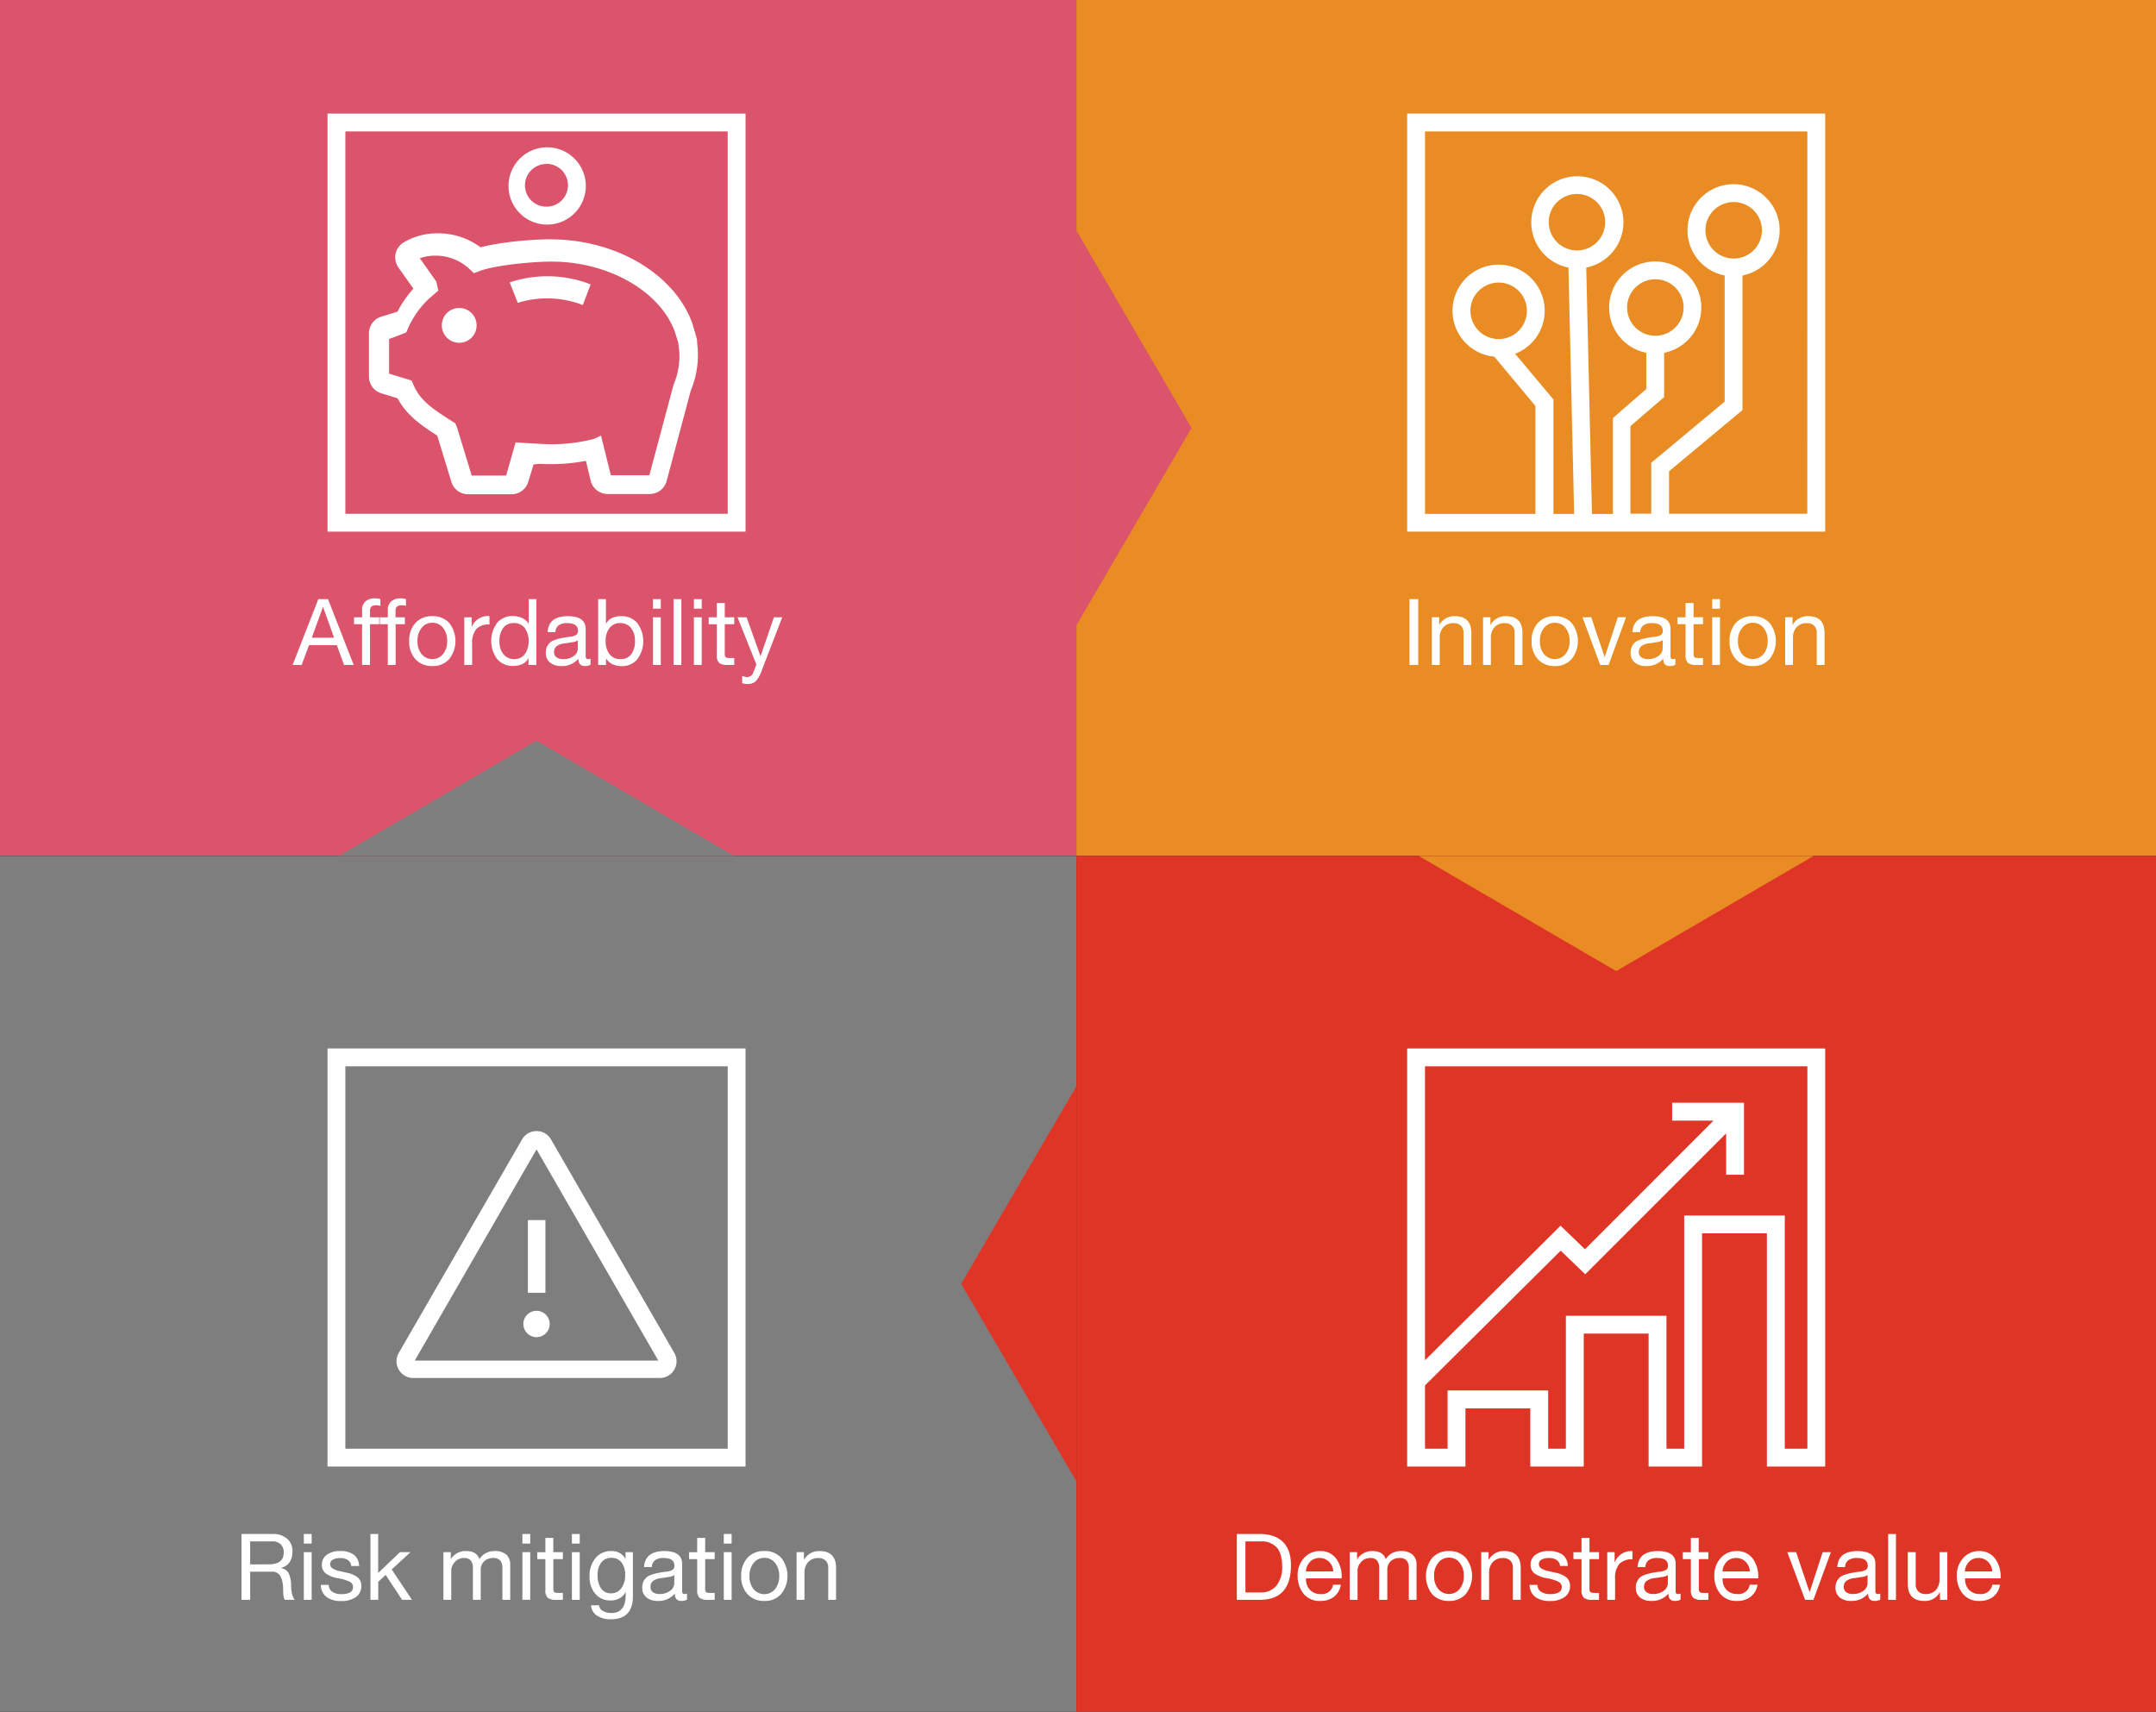
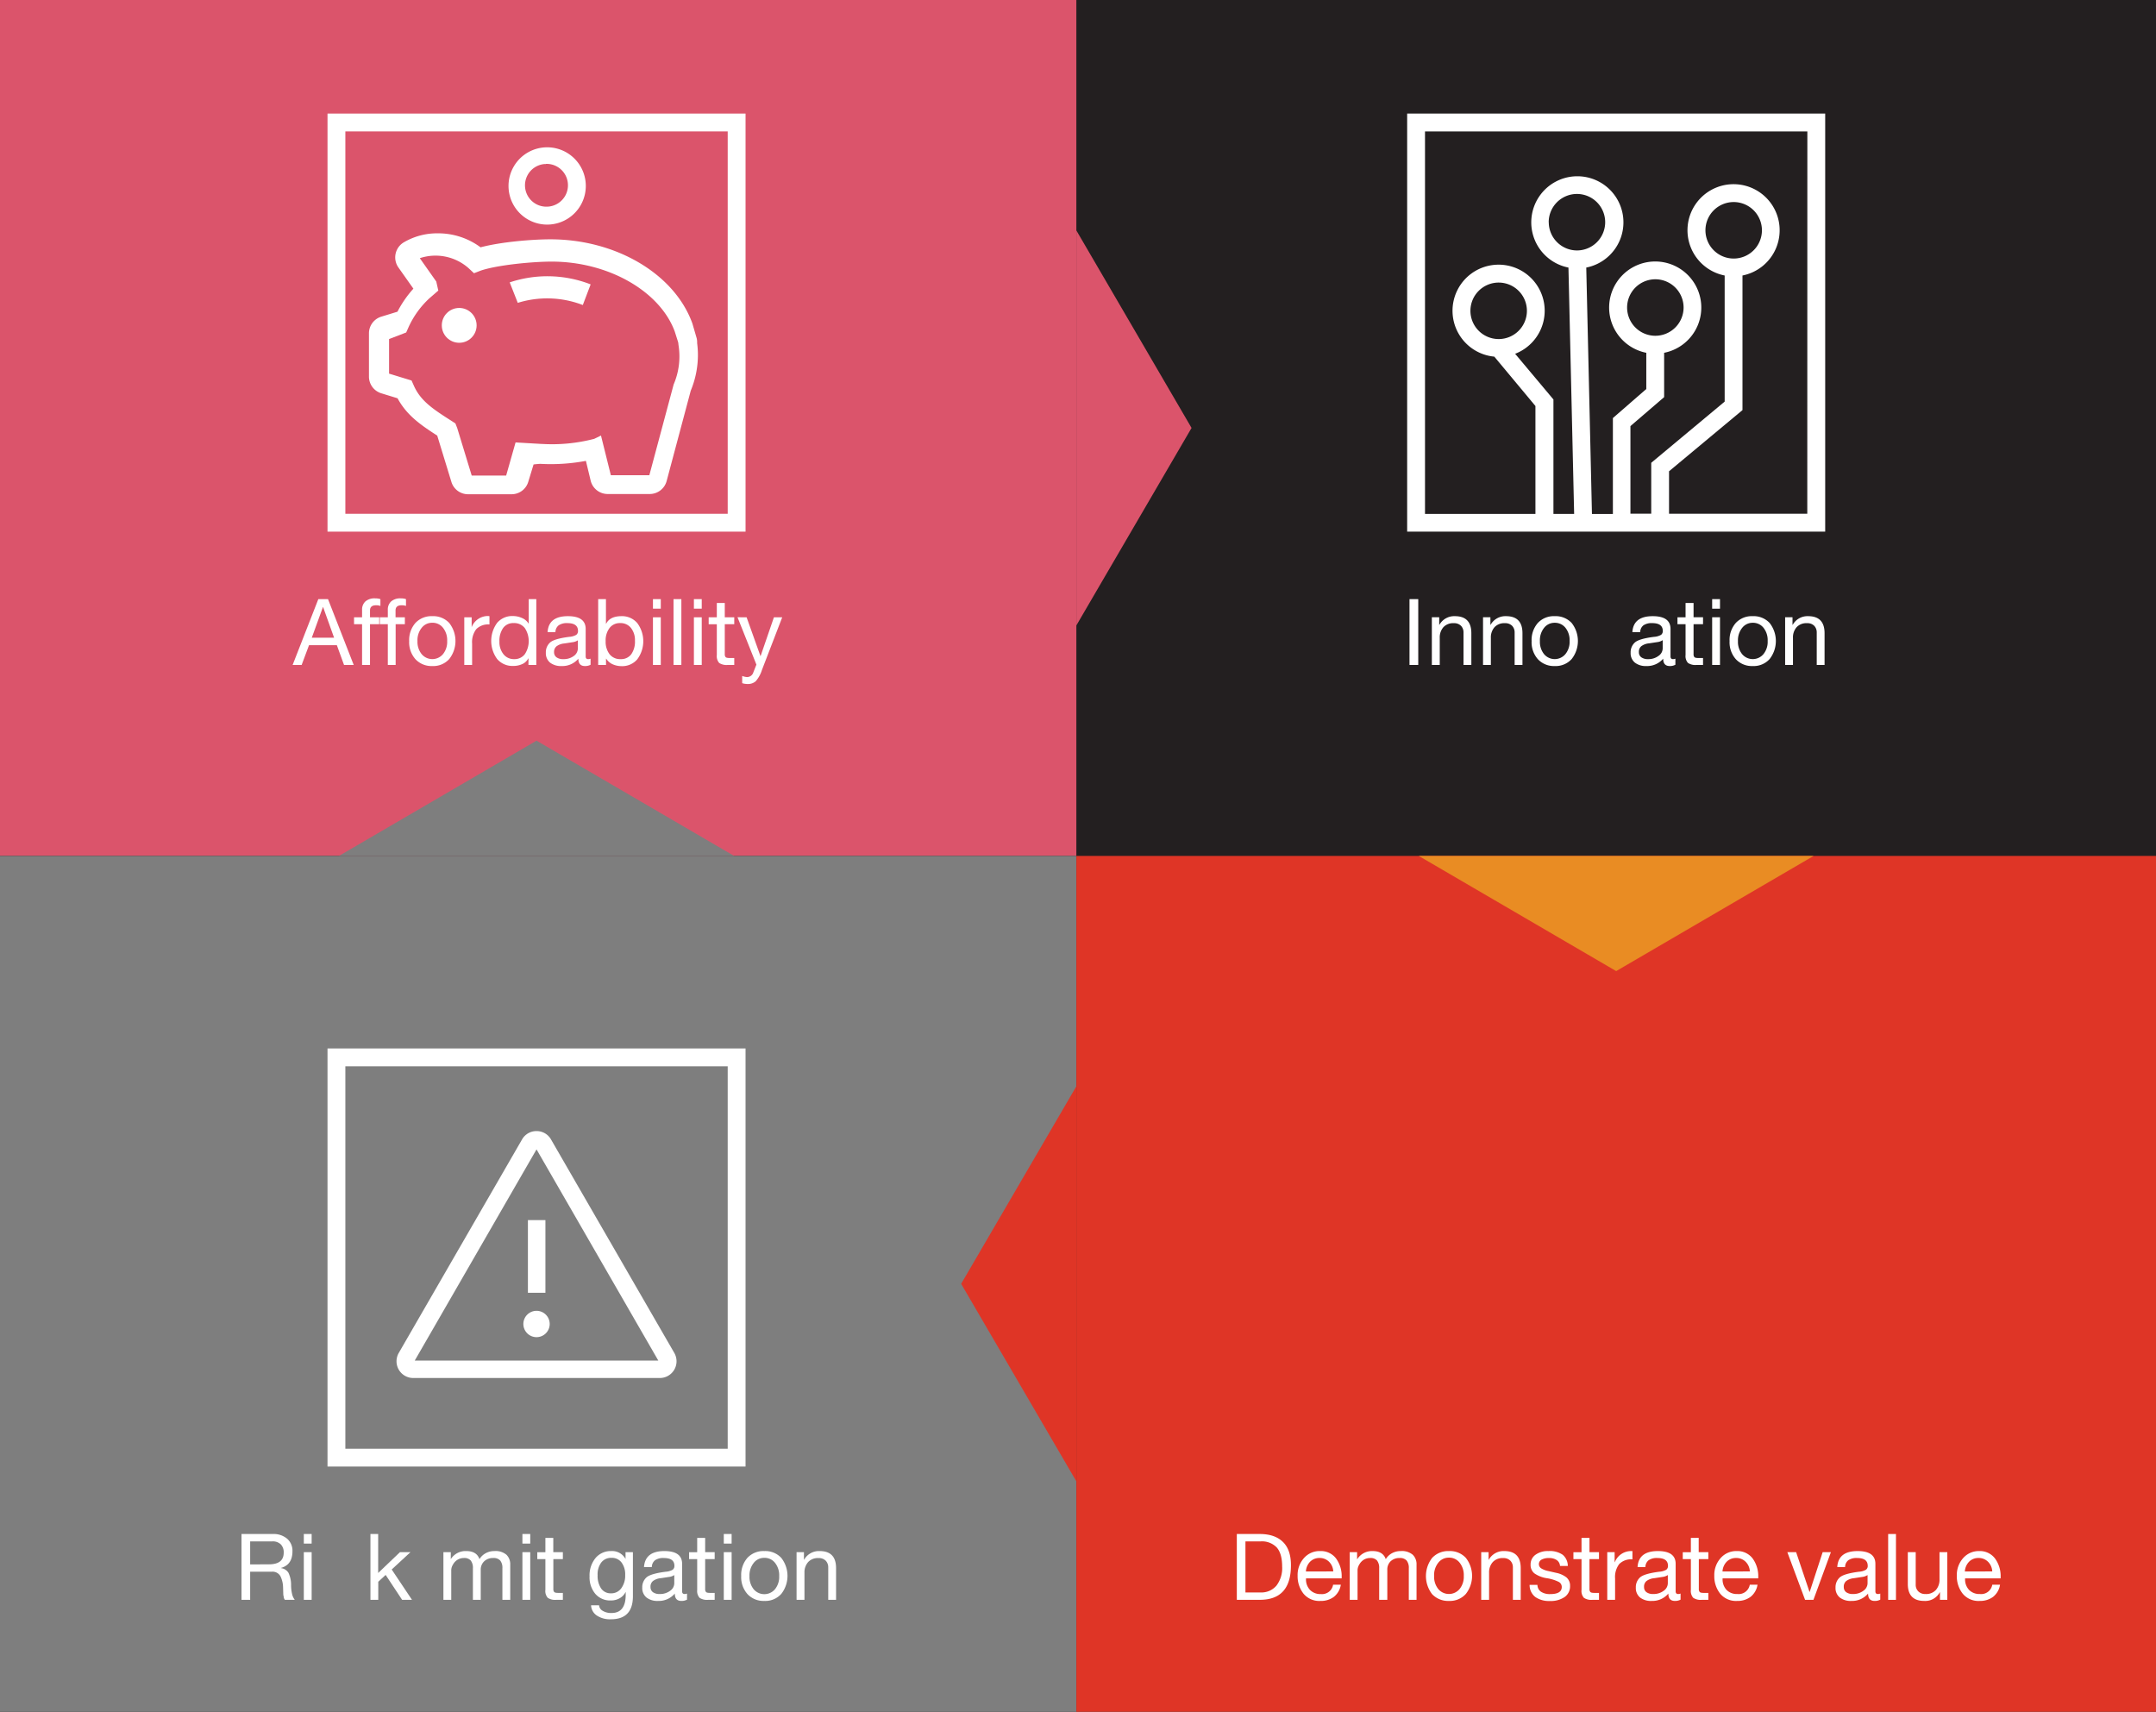
<svg xmlns="http://www.w3.org/2000/svg" id="Layer_1" data-name="Layer 1" width="655" height="520" viewBox="0 0 655 520">
  <rect width="655" height="520" style="fill:#231f20" />
  <rect width="327" height="260" style="fill:#db546b" />
-   <rect x="327" width="328" height="260" style="fill:#e98c23" />
  <rect y="260" width="327" height="260" style="fill:#7e7e7e" />
  <rect x="327" y="260" width="328" height="260" style="fill:#df3526" />
  <path id="Outline-v2" d="M163,343.6a5,5,0,0,0-4.4,2.54L121.14,411a5.08,5.08,0,0,0,4.4,7.61h74.92a5.08,5.08,0,0,0,4.4-7.61L167.4,346.14A5,5,0,0,0,163,343.6Zm-37,69.72,37-64.16,37,64.16Zm34.38-42.67v22.08h5.32V370.65ZM159,402.2a4,4,0,1,0,4-4A4,4,0,0,0,159,402.2Z" style="fill:#fff" />
  <path d="M99.5,318.5v127h127v-127ZM221.08,440.09H104.92V323.92H221.08Z" style="fill:#fff" />
  <path d="M427.5,34.5v127h127V34.5Zm43,33a8.58,8.58,0,1,1,8.58,8.58A8.59,8.59,0,0,1,470.52,67.52Zm78.56,88.57h-42V143.16l22.31-18.58V83.69a14,14,0,1,0-5.41,0V122l-22.31,18.59v15.46h-6.32V129.44l10.24-8.8V107.17a14,14,0,1,0-5.42,0v11L490,127v29.13h-6.36l-1.73-74.85a14,14,0,1,0-5.41,0l1.73,74.84h-6.29V121.35L460.3,107.47a14,14,0,1,0-6.32.87l12.49,15v32.78H432.92V39.92H549.08ZM526.7,78.54A8.58,8.58,0,1,1,535.28,70,8.58,8.58,0,0,1,526.7,78.54ZM502.9,102a8.58,8.58,0,1,1,8.58-8.58A8.59,8.59,0,0,1,502.9,102Zm-56.18-7.6A8.58,8.58,0,1,1,455.3,103,8.59,8.59,0,0,1,446.72,94.42Z" style="fill:#fff" />
-   <path d="M427.5,318.5v127h17.71V427.82h19.7V445.5h16.24V405.12h19.7V445.5h16.24V374.66h19.7V445.5H554.5v-127ZM549.09,440.09h-6.87V369.24H511.66v70.85h-5.38V399.7H475.72v40.39h-5.38v-17.7H439.78v17.7h-6.86V420.85l41.23-40.93,7.44,7.18,42.81-42.81v12.57h5.43V335H508v5.42h12.57L481.52,379.5l-7.42-7.16-41.18,40.87V323.92H549.09Z" style="fill:#fff" />
  <path d="M99.5,34.5v127h127V34.5ZM221.08,156.08H104.92V39.92H221.08Z" style="fill:#fff" />
  <path d="M165.84,68.22a11.74,11.74,0,1,1,.78,0C166.36,68.22,166.1,68.22,165.84,68.22Zm0-18.39h-.42a6.49,6.49,0,0,0,.83,12.95h0a6.49,6.49,0,0,0-.41-13Z" style="fill:#fff" />
  <path d="M155.33,150.14H142.22a5.28,5.28,0,0,1-5.09-3.77l-4.3-14.05c-5-3.21-9.27-6.17-12.05-11.33l-4.92-1.51a5.3,5.3,0,0,1-3.77-5.09V101.27a5.29,5.29,0,0,1,3.77-5.08l4.89-1.5a33.27,33.27,0,0,1,4.84-7l-4.54-6.42a5.32,5.32,0,0,1,1.52-7.59A19.92,19.92,0,0,1,133,70.88a21.58,21.58,0,0,1,13,4.25c6.28-1.67,15.83-2.43,21.22-2.43,19.87,0,37.58,10.44,43.06,25.38l.06.16,1.31,4.49a5.35,5.35,0,0,1,.14,1.49,27.59,27.59,0,0,1,.24,3.61,28.42,28.42,0,0,1-2.18,10.86l-7.32,27.43a5.33,5.33,0,0,1-5.14,3.95H184.63a5.32,5.32,0,0,1-5.17-4L178,140a57.47,57.47,0,0,1-13.8.91c-.41,0-1.26.08-2.1.18l-1.63,5.34A5.28,5.28,0,0,1,155.33,150.14Zm9.19-15.28h.21a50.82,50.82,0,0,0,15.8-1.55l2.05-1,3,12.06h11.69l7.39-27.59a21.56,21.56,0,0,0,1.52-11.65l-.09-.65,0-.2-.11-.46-1-3.15c-4.56-12.29-20.25-21.2-37.37-21.2-5.74,0-16.43,1-21.55,2.73L144,83l-1.68-1.57a15.14,15.14,0,0,0-14.78-3l5,7.09.62,2.75-2.69,2.33a27.33,27.33,0,0,0-6.36,8.81l-.71,1.59L118.2,103V113.5l6.83,2.09.71,1.59c2.09,4.71,6,7.21,11.43,10.68l1.18.76.56,1.43,4.4,14.42h10.46l2.86-10.07Zm40-30.44h0ZM127,77h0Z" style="fill:#fff" />
  <circle cx="139.51" cy="98.84" r="5.29" style="fill:#fff" />
  <path d="M177.06,92.66A30.1,30.1,0,0,0,157.3,92l-2.45-6.22a36.19,36.19,0,0,1,24.59.61Z" style="fill:#fff" />
  <path d="M99.65,182l7.81,20h-2.94l-2.18-6H93.88l-2.24,6H88.9l7.81-20Zm-1.54,2.41-3.39,9.32h6.78l-3.34-9.32Z" style="fill:#fff" />
  <path d="M114,181.77a5,5,0,0,1,1.57.23v2.07a3.75,3.75,0,0,0-1.34-.2c-1.22,0-1.82.53-1.82,1.57v2.08h2.8v2.1h-2.8V202H110V189.62h-2.44v-2.1H110v-2.27a3.34,3.34,0,0,1,1-2.54A4.23,4.23,0,0,1,114,181.77Z" style="fill:#fff" />
  <path d="M121.77,181.77a5,5,0,0,1,1.57.23v2.07a3.84,3.84,0,0,0-1.35-.2c-1.21,0-1.82.53-1.82,1.57v2.08H123v2.1h-2.8V202h-2.38V189.62h-2.43v-2.1h2.43v-2.27a3.31,3.31,0,0,1,1-2.54A4.21,4.21,0,0,1,121.77,181.77Z" style="fill:#fff" />
  <path d="M131.34,187.18a6.61,6.61,0,0,1,5.14,2.07,8.87,8.87,0,0,1,0,10.95,6.52,6.52,0,0,1-5.14,2.13,6.67,6.67,0,0,1-5.11-2.06,7.74,7.74,0,0,1-1.92-5.5,7.85,7.85,0,0,1,1.9-5.53A6.63,6.63,0,0,1,131.34,187.18Zm-4.51,7.59a5.94,5.94,0,0,0,1.27,3.94,4.23,4.23,0,0,0,6.48,0,5.9,5.9,0,0,0,1.27-4,6,6,0,0,0-1.26-4,4,4,0,0,0-3.28-1.53,4,4,0,0,0-3.2,1.54A6,6,0,0,0,126.83,194.77Z" style="fill:#fff" />
  <path d="M148.7,187.18v2.52a5.08,5.08,0,0,0-4,1.41,6.47,6.47,0,0,0-1.27,4.41V202h-2.38V187.52h2.24v3h0a5.32,5.32,0,0,1,5-3.39Z" style="fill:#fff" />
  <path d="M162.93,182v20h-2.38v-2h-.06a3.66,3.66,0,0,1-1.78,1.71,6.49,6.49,0,0,1-2.84.59,6.09,6.09,0,0,1-4.83-2.1,9.27,9.27,0,0,1,0-11,6,6,0,0,1,4.8-2.06,6.61,6.61,0,0,1,2.73.59,4.3,4.3,0,0,1,2,1.68h.06V182Zm-11.2,12.88a5.84,5.84,0,0,0,1.23,3.86,4,4,0,0,0,3.25,1.49,3.9,3.9,0,0,0,3.23-1.5,7.22,7.22,0,0,0,0-7.94,4.07,4.07,0,0,0-3.4-1.51,3.74,3.74,0,0,0-3.19,1.5A6.68,6.68,0,0,0,151.73,194.88Z" style="fill:#fff" />
  <path d="M172.53,187.18q5.4,0,5.4,3.89v8.35c0,.54.26.81.76.81a2.1,2.1,0,0,0,.73-.14v1.85a3.49,3.49,0,0,1-1.71.39c-1.34,0-2-.75-2-2.24a6.33,6.33,0,0,1-5.09,2.24,5.37,5.37,0,0,1-3.52-1.05,3.71,3.71,0,0,1-1.27-3,4,4,0,0,1,1.26-3.08q1.26-1.16,5.85-1.74a4.9,4.9,0,0,0,2.12-.6,1.4,1.4,0,0,0,.54-1.19c0-1.59-1.07-2.38-3.22-2.38a4.37,4.37,0,0,0-2.64.66,2.64,2.64,0,0,0-1,2.08h-2.38Q166.66,187.18,172.53,187.18Zm-4.2,10.92a1.87,1.87,0,0,0,.73,1.57,3.33,3.33,0,0,0,2.07.56,5.11,5.11,0,0,0,3.18-.95,2.81,2.81,0,0,0,1.24-2.27v-2.49a3.87,3.87,0,0,1-1.68.58l-2.43.37a4.65,4.65,0,0,0-2.35.85A2.17,2.17,0,0,0,168.33,198.1Z" style="fill:#fff" />
  <path d="M184.09,182v7.48h.06q1.15-2.29,4.62-2.3a6.07,6.07,0,0,1,4.84,2.1,9.22,9.22,0,0,1,0,11,6,6,0,0,1-4.8,2.08,6.61,6.61,0,0,1-2.64-.55,4.44,4.44,0,0,1-2-1.72h-.06V202h-2.38V182ZM184,194.74a6.23,6.23,0,0,0,1.19,4,4.07,4.07,0,0,0,3.37,1.49,3.81,3.81,0,0,0,3.21-1.47,6.61,6.61,0,0,0,1.13-4.13,5.91,5.91,0,0,0-1.21-3.87,4,4,0,0,0-3.29-1.48,3.89,3.89,0,0,0-3.21,1.48A6.21,6.21,0,0,0,184,194.74Z" style="fill:#fff" />
  <path d="M200.75,182v2.91h-2.38V182Zm0,5.52V202h-2.38V187.52Z" style="fill:#fff" />
  <path d="M207,182v20h-2.38V182Z" style="fill:#fff" />
  <path d="M213.19,182v2.91h-2.38V182Zm0,5.52V202h-2.38V187.52Z" style="fill:#fff" />
  <path d="M220.19,183.17v4.35h2.88v2.1h-2.88v9.07a1.35,1.35,0,0,0,.25.92c.17.19.59.28,1.26.28h1.37V202h-2a4.1,4.1,0,0,1-2.58-.61,3.14,3.14,0,0,1-.72-2.41v-9.35h-2.47v-2.1h2.47v-4.35Z" style="fill:#fff" />
  <path d="M226.82,187.52l4.23,11.84h0l4.07-11.84h2.52l-6.16,16a9.49,9.49,0,0,1-1.89,3.43,3.53,3.53,0,0,1-2.45.83,5.13,5.13,0,0,1-1.66-.25v-2.19a5.27,5.27,0,0,0,1.4.34,2,2,0,0,0,2-1.46l.92-2.32-5.74-14.39Z" style="fill:#fff" />
  <path d="M430.87,182v20h-2.66V182Z" style="fill:#fff" />
  <path d="M442,187.18q5,0,5,5.18V202h-2.38v-9.88a2.85,2.85,0,0,0-.75-2,2.91,2.91,0,0,0-2.22-.81,4,4,0,0,0-3.15,1.23,4.68,4.68,0,0,0-1.1,3.22V202H435V187.51h2.24v2.3h.05A5.15,5.15,0,0,1,442,187.18Z" style="fill:#fff" />
  <path d="M457.53,187.18q5,0,5,5.18V202h-2.38v-9.88a2.85,2.85,0,0,0-.75-2,2.91,2.91,0,0,0-2.22-.81,4,4,0,0,0-3.15,1.23,4.68,4.68,0,0,0-1.1,3.22V202h-2.38V187.51h2.24v2.3h.05A5.15,5.15,0,0,1,457.53,187.18Z" style="fill:#fff" />
  <path d="M472.34,187.18a6.62,6.62,0,0,1,5.14,2.07,8.87,8.87,0,0,1,0,10.95,6.53,6.53,0,0,1-5.14,2.13,6.66,6.66,0,0,1-5.11-2.06,7.74,7.74,0,0,1-1.92-5.5,7.85,7.85,0,0,1,1.89-5.53A6.6,6.6,0,0,1,472.34,187.18Zm-4.51,7.59a5.93,5.93,0,0,0,1.26,3.94,4.23,4.23,0,0,0,6.48,0,5.91,5.91,0,0,0,1.28-4,6,6,0,0,0-1.26-4,4.08,4.08,0,0,0-3.28-1.52,4,4,0,0,0-3.21,1.54A6,6,0,0,0,467.83,194.77Z" style="fill:#fff" />
-   <path d="M483.43,187.51l4.06,12.07h.05l3.95-12.07H494L488.69,202h-2.55l-5.37-14.48Z" style="fill:#fff" />
  <path d="M502.1,187.18q5.41,0,5.41,3.89v8.34c0,.55.25.82.75.82a2.1,2.1,0,0,0,.73-.14v1.84a3.38,3.38,0,0,1-1.71.4c-1.34,0-2-.75-2-2.24a6.37,6.37,0,0,1-5.1,2.24,5.36,5.36,0,0,1-3.51-1.05,3.69,3.69,0,0,1-1.28-3,4,4,0,0,1,1.26-3.08q1.26-1.16,5.85-1.74a4.9,4.9,0,0,0,2.12-.6,1.4,1.4,0,0,0,.54-1.19c0-1.59-1.07-2.38-3.22-2.38a4.39,4.39,0,0,0-2.64.66,2.64,2.64,0,0,0-1,2.08h-2.38Q496.23,187.18,502.1,187.18Zm-4.2,10.92a1.87,1.87,0,0,0,.73,1.57,3.37,3.37,0,0,0,2.07.56,5.06,5.06,0,0,0,3.18-1,2.79,2.79,0,0,0,1.25-2.26v-2.5a3.75,3.75,0,0,1-1.68.59l-2.44.37a4.69,4.69,0,0,0-2.35.85A2.17,2.17,0,0,0,497.9,198.1Z" style="fill:#fff" />
  <path d="M514.51,183.17v4.34h2.88v2.1h-2.88v9.08a1.35,1.35,0,0,0,.25.92c.17.19.59.28,1.26.28h1.37V202h-2a4,4,0,0,1-2.58-.62,3.09,3.09,0,0,1-.73-2.4v-9.36h-2.46v-2.1h2.46v-4.34Z" style="fill:#fff" />
  <path d="M522.54,182v2.91h-2.38V182Zm0,5.51V202h-2.38V187.51Z" style="fill:#fff" />
  <path d="M532.48,187.18a6.61,6.61,0,0,1,5.14,2.07,8.87,8.87,0,0,1,0,10.95,6.52,6.52,0,0,1-5.14,2.13,6.66,6.66,0,0,1-5.11-2.06,7.74,7.74,0,0,1-1.92-5.5,7.85,7.85,0,0,1,1.89-5.53A6.62,6.62,0,0,1,532.48,187.18ZM528,194.77a5.93,5.93,0,0,0,1.26,3.94,4.23,4.23,0,0,0,6.48,0,5.91,5.91,0,0,0,1.28-4,6,6,0,0,0-1.26-4,4.06,4.06,0,0,0-3.28-1.52,4,4,0,0,0-3.2,1.54A6,6,0,0,0,528,194.77Z" style="fill:#fff" />
  <path d="M549.31,187.18q5,0,5,5.18V202h-2.38v-9.88a2.85,2.85,0,0,0-.75-2,2.88,2.88,0,0,0-2.21-.81,4,4,0,0,0-3.16,1.23,4.68,4.68,0,0,0-1.1,3.22V202h-2.38V187.51h2.24v2.3h.06A5.12,5.12,0,0,1,549.31,187.18Z" style="fill:#fff" />
  <path d="M82.89,466a6.34,6.34,0,0,1,4.34,1.43,4.82,4.82,0,0,1,1.62,3.81c0,2.72-1.15,4.41-3.47,5.06v.06a3.1,3.1,0,0,1,2.26,1.43,8.55,8.55,0,0,1,.79,3.81,12.43,12.43,0,0,0,.33,2.74,4.52,4.52,0,0,0,.79,1.65h-3a1.71,1.71,0,0,1-.33-.66c0-.21-.09-.5-.15-.88L86,482.27a8.07,8.07,0,0,0-.76-3.36,2.71,2.71,0,0,0-2.63-1.46H76V486H73.37V466Zm-1.18,9.21q4.49,0,4.48-3.55a3.41,3.41,0,0,0-.89-2.52,3.45,3.45,0,0,0-2.55-.9H76v7Z" style="fill:#fff" />
  <path d="M94.68,466v2.91H92.3V466Zm0,5.52V486H92.3V471.52Z" style="fill:#fff" />
-   <path d="M103.19,471.18a6.92,6.92,0,0,1,4.35,1.13,4.49,4.49,0,0,1,1.56,3.41h-2.38v0a2.31,2.31,0,0,0-1-1.79,4.06,4.06,0,0,0-2.33-.62,4.52,4.52,0,0,0-2.26.48,1.48,1.48,0,0,0-.82,1.37,1.51,1.51,0,0,0,.72,1.3,6.89,6.89,0,0,0,2.22.83l2.24.5a7.46,7.46,0,0,1,3.19,1.41,3.23,3.23,0,0,1,1.09,2.59,3.92,3.92,0,0,1-1.65,3.36,7.47,7.47,0,0,1-4.51,1.21,7.15,7.15,0,0,1-4.39-1.22,4.55,4.55,0,0,1-1.74-3.68h2.38a2.56,2.56,0,0,0,1.06,2.07,4.74,4.74,0,0,0,2.83.73c2.33,0,3.5-.72,3.5-2.16a1.72,1.72,0,0,0-.85-1.51,12.53,12.53,0,0,0-3.66-1.15,8.75,8.75,0,0,1-3.8-1.48,3.22,3.22,0,0,1-1.15-2.63,3.6,3.6,0,0,1,1.47-3A6.36,6.36,0,0,1,103.19,471.18Z" style="fill:#fff" />
  <path d="M114.89,466v11.84l6.61-6.32h3.19L119,476.78l6.16,9.21h-3l-5-7.56-2.24,2.07V486h-2.38V466Z" style="fill:#fff" />
  <path d="M141.66,471.18q3.17,0,4,2.46a5,5,0,0,1,1.92-1.82,5.43,5.43,0,0,1,2.64-.64,5.12,5.12,0,0,1,3.63,1.11,4,4,0,0,1,1.16,3V486h-2.38v-9.6a3.51,3.51,0,0,0-.66-2.34,2.68,2.68,0,0,0-2.14-.77,3.82,3.82,0,0,0-2.73,1,3.46,3.46,0,0,0-1.05,2.62V486h-2.38v-9.6a3.57,3.57,0,0,0-.65-2.34,2.55,2.55,0,0,0-2.07-.77,3.69,3.69,0,0,0-1.87.48,3.85,3.85,0,0,0-1.42,1.44,3.48,3.48,0,0,0-.57,1.72V486h-2.38V471.52h2.24v2.12h0A5.29,5.29,0,0,1,141.66,471.18Z" style="fill:#fff" />
  <path d="M161.09,466v2.91h-2.38V466Zm0,5.52V486h-2.38V471.52Z" style="fill:#fff" />
  <path d="M168.09,467.18v4.34H171v2.1h-2.89v9.07a1.39,1.39,0,0,0,.25.92c.17.19.59.28,1.26.28H171V486h-2a4.08,4.08,0,0,1-2.58-.61,3.08,3.08,0,0,1-.73-2.41v-9.35h-2.46v-2.1h2.46v-4.34Z" style="fill:#fff" />
-   <path d="M176.13,466v2.91h-2.38V466Zm0,5.52V486h-2.38V471.52Z" style="fill:#fff" />
  <path d="M185.7,471.18a4.62,4.62,0,0,1,4.34,2.41h0v-2.07h2.24V484.9q0,7-6.69,7a7.2,7.2,0,0,1-4.31-1.16,3.92,3.92,0,0,1-1.71-3.09H182a2.09,2.09,0,0,0,1.12,1.69,4.91,4.91,0,0,0,2.63.66q4.34,0,4.34-5.55v-.89h0a4.39,4.39,0,0,1-1.78,1.92,5.34,5.34,0,0,1-2.73.71,5.94,5.94,0,0,1-4.71-2,7.8,7.8,0,0,1-1.76-5.32,8.29,8.29,0,0,1,1.78-5.53A6,6,0,0,1,185.7,471.18Zm-4.14,7.36a6.82,6.82,0,0,0,1.06,4,3.5,3.5,0,0,0,3,1.48,3.73,3.73,0,0,0,3.13-1.54,6.48,6.48,0,0,0,1.18-4.06,6,6,0,0,0-1.09-3.75,3.64,3.64,0,0,0-3.05-1.43,3.75,3.75,0,0,0-3.14,1.44A6,6,0,0,0,181.56,478.54Z" style="fill:#fff" />
  <path d="M201.83,471.18q5.4,0,5.4,3.89v8.35c0,.54.26.81.76.81a2.1,2.1,0,0,0,.73-.14v1.85a3.49,3.49,0,0,1-1.71.39c-1.34,0-2-.75-2-2.24a6.37,6.37,0,0,1-5.1,2.24,5.35,5.35,0,0,1-3.51-1.05,3.68,3.68,0,0,1-1.28-3,4,4,0,0,1,1.26-3.08q1.26-1.15,5.85-1.74a4.9,4.9,0,0,0,2.12-.6,1.4,1.4,0,0,0,.54-1.19c0-1.59-1.07-2.38-3.22-2.38a4.37,4.37,0,0,0-2.64.66,2.64,2.64,0,0,0-1,2.08h-2.38Q196,471.18,201.83,471.18Zm-4.2,10.92a1.87,1.87,0,0,0,.73,1.57,3.35,3.35,0,0,0,2.07.56,5.11,5.11,0,0,0,3.18-1,2.8,2.8,0,0,0,1.24-2.27v-2.49a3.66,3.66,0,0,1-1.68.58l-2.43.37a4.65,4.65,0,0,0-2.35.85A2.17,2.17,0,0,0,197.63,482.1Z" style="fill:#fff" />
  <path d="M214.23,467.18v4.34h2.89v2.1h-2.89v9.07a1.33,1.33,0,0,0,.26.92c.16.19.58.28,1.26.28h1.37V486h-2a4.1,4.1,0,0,1-2.58-.61,3.12,3.12,0,0,1-.73-2.41v-9.35h-2.46v-2.1h2.46v-4.34Z" style="fill:#fff" />
  <path d="M222.27,466v2.91h-2.38V466Zm0,5.52V486h-2.38V471.52Z" style="fill:#fff" />
  <path d="M232.21,471.18a6.61,6.61,0,0,1,5.14,2.07,8.87,8.87,0,0,1,0,10.95,6.52,6.52,0,0,1-5.14,2.13,6.66,6.66,0,0,1-5.11-2.06,7.74,7.74,0,0,1-1.92-5.5,7.85,7.85,0,0,1,1.89-5.53A6.64,6.64,0,0,1,232.21,471.18Zm-4.51,7.59a6,6,0,0,0,1.26,4,4.24,4.24,0,0,0,6.48,0,5.91,5.91,0,0,0,1.28-4,6,6,0,0,0-1.26-4,4,4,0,0,0-3.28-1.53,4,4,0,0,0-3.2,1.54A6,6,0,0,0,227.7,478.77Z" style="fill:#fff" />
  <path d="M249,471.18q5,0,5,5.18V486h-2.38v-9.88a2.87,2.87,0,0,0-.75-2,2.91,2.91,0,0,0-2.22-.81,4,4,0,0,0-3.15,1.23,4.68,4.68,0,0,0-1.1,3.22V486H242V471.52h2.24v2.29h.05A5.15,5.15,0,0,1,249,471.18Z" style="fill:#fff" />
  <path d="M382.74,466q4.53,0,7,2.39t2.45,7.13q0,10.47-9.44,10.47h-7V466Zm.14,17.75a6,6,0,0,0,4.9-2.06,8.74,8.74,0,0,0,1.74-5.81c0-2.65-.56-4.58-1.66-5.81a6.22,6.22,0,0,0-4.87-1.83h-4.62v15.51Z" style="fill:#fff" />
  <path d="M401.05,471.18a5.79,5.79,0,0,1,4.82,2.21,9.12,9.12,0,0,1,1.73,5.8v.28H396.77v.16A4.61,4.61,0,0,0,398,483a4.39,4.39,0,0,0,3.31,1.25A3.41,3.41,0,0,0,405,481.4h2.35a5.87,5.87,0,0,1-2.1,3.68,6.53,6.53,0,0,1-4.09,1.25,6.21,6.21,0,0,1-5.18-2.24,8.57,8.57,0,0,1-1.76-5.43,7.65,7.65,0,0,1,1.93-5.35A6.29,6.29,0,0,1,401.05,471.18Zm4,6.19a4.39,4.39,0,0,0-1.27-2.93,4,4,0,0,0-2.93-1.16,3.92,3.92,0,0,0-2.8,1.1,4.58,4.58,0,0,0-1.31,3Z" style="fill:#fff" />
  <path d="M417,471.18c2.11,0,3.43.82,4,2.46a5.05,5.05,0,0,1,1.91-1.82,5.49,5.49,0,0,1,2.65-.64,5.12,5.12,0,0,1,3.63,1.11,4,4,0,0,1,1.16,3V486H428v-9.6a3.51,3.51,0,0,0-.66-2.34,2.68,2.68,0,0,0-2.14-.77,3.82,3.82,0,0,0-2.73,1,3.46,3.46,0,0,0-1,2.62V486H419v-9.6a3.57,3.57,0,0,0-.65-2.34,2.57,2.57,0,0,0-2.07-.77,3.79,3.79,0,0,0-1.87.47A3.88,3.88,0,0,0,413,475.2a3.48,3.48,0,0,0-.57,1.72V486h-2.38V471.52h2.24v2.12h.05A5.28,5.28,0,0,1,417,471.18Z" style="fill:#fff" />
  <path d="M440.2,471.18a6.6,6.6,0,0,1,5.13,2.07,8.87,8.87,0,0,1,0,10.95,6.51,6.51,0,0,1-5.13,2.13,6.68,6.68,0,0,1-5.12-2.06,9,9,0,0,1,0-11A6.64,6.64,0,0,1,440.2,471.18Zm-4.51,7.59a5.93,5.93,0,0,0,1.26,3.94,4.23,4.23,0,0,0,6.48,0,5.9,5.9,0,0,0,1.27-4,6,6,0,0,0-1.26-4,4,4,0,0,0-3.27-1.53,4,4,0,0,0-3.21,1.54A6,6,0,0,0,435.69,478.77Z" style="fill:#fff" />
  <path d="M457,471.18q5,0,5,5.18V486h-2.38v-9.88a2.82,2.82,0,0,0-.76-2,2.87,2.87,0,0,0-2.21-.81,4,4,0,0,0-3.15,1.23,4.63,4.63,0,0,0-1.11,3.22V486H450V471.52h2.24v2.29h.06A5.12,5.12,0,0,1,457,471.18Z" style="fill:#fff" />
  <path d="M470.41,471.18a6.92,6.92,0,0,1,4.35,1.13,4.48,4.48,0,0,1,1.55,3.4h-2.37v0a2.31,2.31,0,0,0-1-1.79,4,4,0,0,0-2.34-.62,4.59,4.59,0,0,0-2.25.47,1.54,1.54,0,0,0-.1,2.68,6.68,6.68,0,0,0,2.22.82l2.23.51a7.5,7.5,0,0,1,3.2,1.41,3.27,3.27,0,0,1,1.09,2.59,3.92,3.92,0,0,1-1.65,3.36,7.47,7.47,0,0,1-4.51,1.21,7.2,7.2,0,0,1-4.4-1.22,4.57,4.57,0,0,1-1.73-3.68h2.38a2.54,2.54,0,0,0,1.06,2.07,4.79,4.79,0,0,0,2.83.73c2.33,0,3.5-.72,3.5-2.16a1.73,1.73,0,0,0-.86-1.51,12.32,12.32,0,0,0-3.65-1.15,8.85,8.85,0,0,1-3.81-1.48,3.26,3.26,0,0,1-1.15-2.64,3.57,3.57,0,0,1,1.48-3A6.34,6.34,0,0,1,470.41,471.18Z" style="fill:#fff" />
  <path d="M482.89,467.17v4.35h2.89v2.1h-2.89v9.07a1.35,1.35,0,0,0,.26.92c.16.19.58.28,1.26.28h1.37V486h-2a4.1,4.1,0,0,1-2.58-.61,3.13,3.13,0,0,1-.73-2.41v-9.35h-2.46v-2.1h2.46v-4.35Z" style="fill:#fff" />
  <path d="M495.94,471.18v2.52a5.08,5.08,0,0,0-4,1.41,6.47,6.47,0,0,0-1.27,4.41V486h-2.38V471.52h2.24v3.05h.05a5.31,5.31,0,0,1,5-3.39Z" style="fill:#fff" />
  <path d="M503.67,471.18q5.4,0,5.4,3.89v8.35c0,.54.26.81.76.81a2.1,2.1,0,0,0,.73-.14v1.85a3.49,3.49,0,0,1-1.71.39c-1.34,0-2-.75-2-2.24a6.34,6.34,0,0,1-5.09,2.24,5.37,5.37,0,0,1-3.52-1.05,3.71,3.71,0,0,1-1.27-3,4,4,0,0,1,1.26-3.08q1.26-1.15,5.85-1.74a4.9,4.9,0,0,0,2.12-.6,1.4,1.4,0,0,0,.54-1.19c0-1.59-1.07-2.38-3.22-2.38a4.37,4.37,0,0,0-2.64.66,2.64,2.64,0,0,0-1,2.08h-2.38Q497.79,471.18,503.67,471.18Zm-4.2,10.92a1.87,1.87,0,0,0,.73,1.57,3.35,3.35,0,0,0,2.07.56,5.11,5.11,0,0,0,3.18-1,2.81,2.81,0,0,0,1.24-2.27v-2.49a3.83,3.83,0,0,1-1.68.58l-2.43.37a4.65,4.65,0,0,0-2.35.85A2.17,2.17,0,0,0,499.47,482.1Z" style="fill:#fff" />
  <path d="M516.07,467.17v4.35H519v2.1h-2.89v9.07a1.35,1.35,0,0,0,.26.92c.16.19.58.28,1.26.28H519V486h-2a4.1,4.1,0,0,1-2.58-.61,3.13,3.13,0,0,1-.73-2.41v-9.35h-2.46v-2.1h2.46v-4.35Z" style="fill:#fff" />
  <path d="M527.61,471.18a5.81,5.81,0,0,1,4.82,2.21,9.18,9.18,0,0,1,1.73,5.8v.28H523.33v.16a4.61,4.61,0,0,0,1.2,3.35,4.37,4.37,0,0,0,3.3,1.25,3.42,3.42,0,0,0,3.76-2.83h2.35a5.87,5.87,0,0,1-2.1,3.68,6.55,6.55,0,0,1-4.09,1.25,6.21,6.21,0,0,1-5.18-2.24,8.51,8.51,0,0,1-1.76-5.43,7.65,7.65,0,0,1,1.93-5.35A6.29,6.29,0,0,1,527.61,471.18Zm4,6.19a4.39,4.39,0,0,0-1.27-2.93,4,4,0,0,0-2.93-1.16,3.92,3.92,0,0,0-2.8,1.1,4.58,4.58,0,0,0-1.31,3Z" style="fill:#fff" />
  <path d="M545.67,471.52l4.06,12.06h.06l3.94-12.06h2.5L550.93,486h-2.54L543,471.52Z" style="fill:#fff" />
  <path d="M564.35,471.18q5.4,0,5.4,3.89v8.35c0,.54.25.81.76.81a2,2,0,0,0,.72-.14v1.85a3.42,3.42,0,0,1-1.7.39c-1.35,0-2-.75-2-2.24a6.37,6.37,0,0,1-5.1,2.24,5.36,5.36,0,0,1-3.51-1.05,3.69,3.69,0,0,1-1.28-3,4,4,0,0,1,1.27-3.08q1.26-1.15,5.85-1.74a4.85,4.85,0,0,0,2.11-.6,1.38,1.38,0,0,0,.55-1.19c0-1.59-1.08-2.38-3.22-2.38a4.4,4.4,0,0,0-2.65.66,2.6,2.6,0,0,0-1,2.08h-2.38C558.37,472.79,560.43,471.18,564.35,471.18Zm-4.2,10.92a1.89,1.89,0,0,0,.72,1.57,3.39,3.39,0,0,0,2.08.56,5.1,5.1,0,0,0,3.17-1,2.82,2.82,0,0,0,1.25-2.27v-2.49a3.87,3.87,0,0,1-1.68.58l-2.44.37a4.73,4.73,0,0,0-2.35.85A2.19,2.19,0,0,0,560.15,482.1Z" style="fill:#fff" />
  <path d="M576,466v20h-2.37V466Z" style="fill:#fff" />
  <path d="M582,471.52v9.85a2.79,2.79,0,0,0,.79,2.06,2.88,2.88,0,0,0,2.15.8,4,4,0,0,0,3.19-1.23,4.69,4.69,0,0,0,1.1-3.22v-8.26h2.37V486h-2.23V483.7h-.06a5,5,0,0,1-4.71,2.63q-5,0-5-5.16v-9.65Z" style="fill:#fff" />
  <path d="M601.25,471.18a5.77,5.77,0,0,1,4.81,2.21,9.12,9.12,0,0,1,1.74,5.8v.28H597v.16a4.62,4.62,0,0,0,1.21,3.35,4.37,4.37,0,0,0,3.3,1.25,3.41,3.41,0,0,0,3.75-2.83h2.36a5.87,5.87,0,0,1-2.1,3.68,6.55,6.55,0,0,1-4.09,1.25,6.19,6.19,0,0,1-5.18-2.24,8.51,8.51,0,0,1-1.76-5.43,7.65,7.65,0,0,1,1.93-5.35A6.29,6.29,0,0,1,601.25,471.18Zm4,6.19a4.39,4.39,0,0,0-1.27-2.93,4,4,0,0,0-2.93-1.16,3.92,3.92,0,0,0-2.8,1.1,4.64,4.64,0,0,0-1.32,3Z" style="fill:#fff" />
  <polygon points="327 190 327 70 362 130 327 190" style="fill:#db546b" />
  <polygon points="327 330 327 450 292 390 327 330" style="fill:#df3526" />
  <polygon points="431 260 551 260 491 295 431 260" style="fill:#e98c23" />
  <polygon points="223 260 103 260 163 225 223 260" style="fill:#7e7e7e" />
</svg>